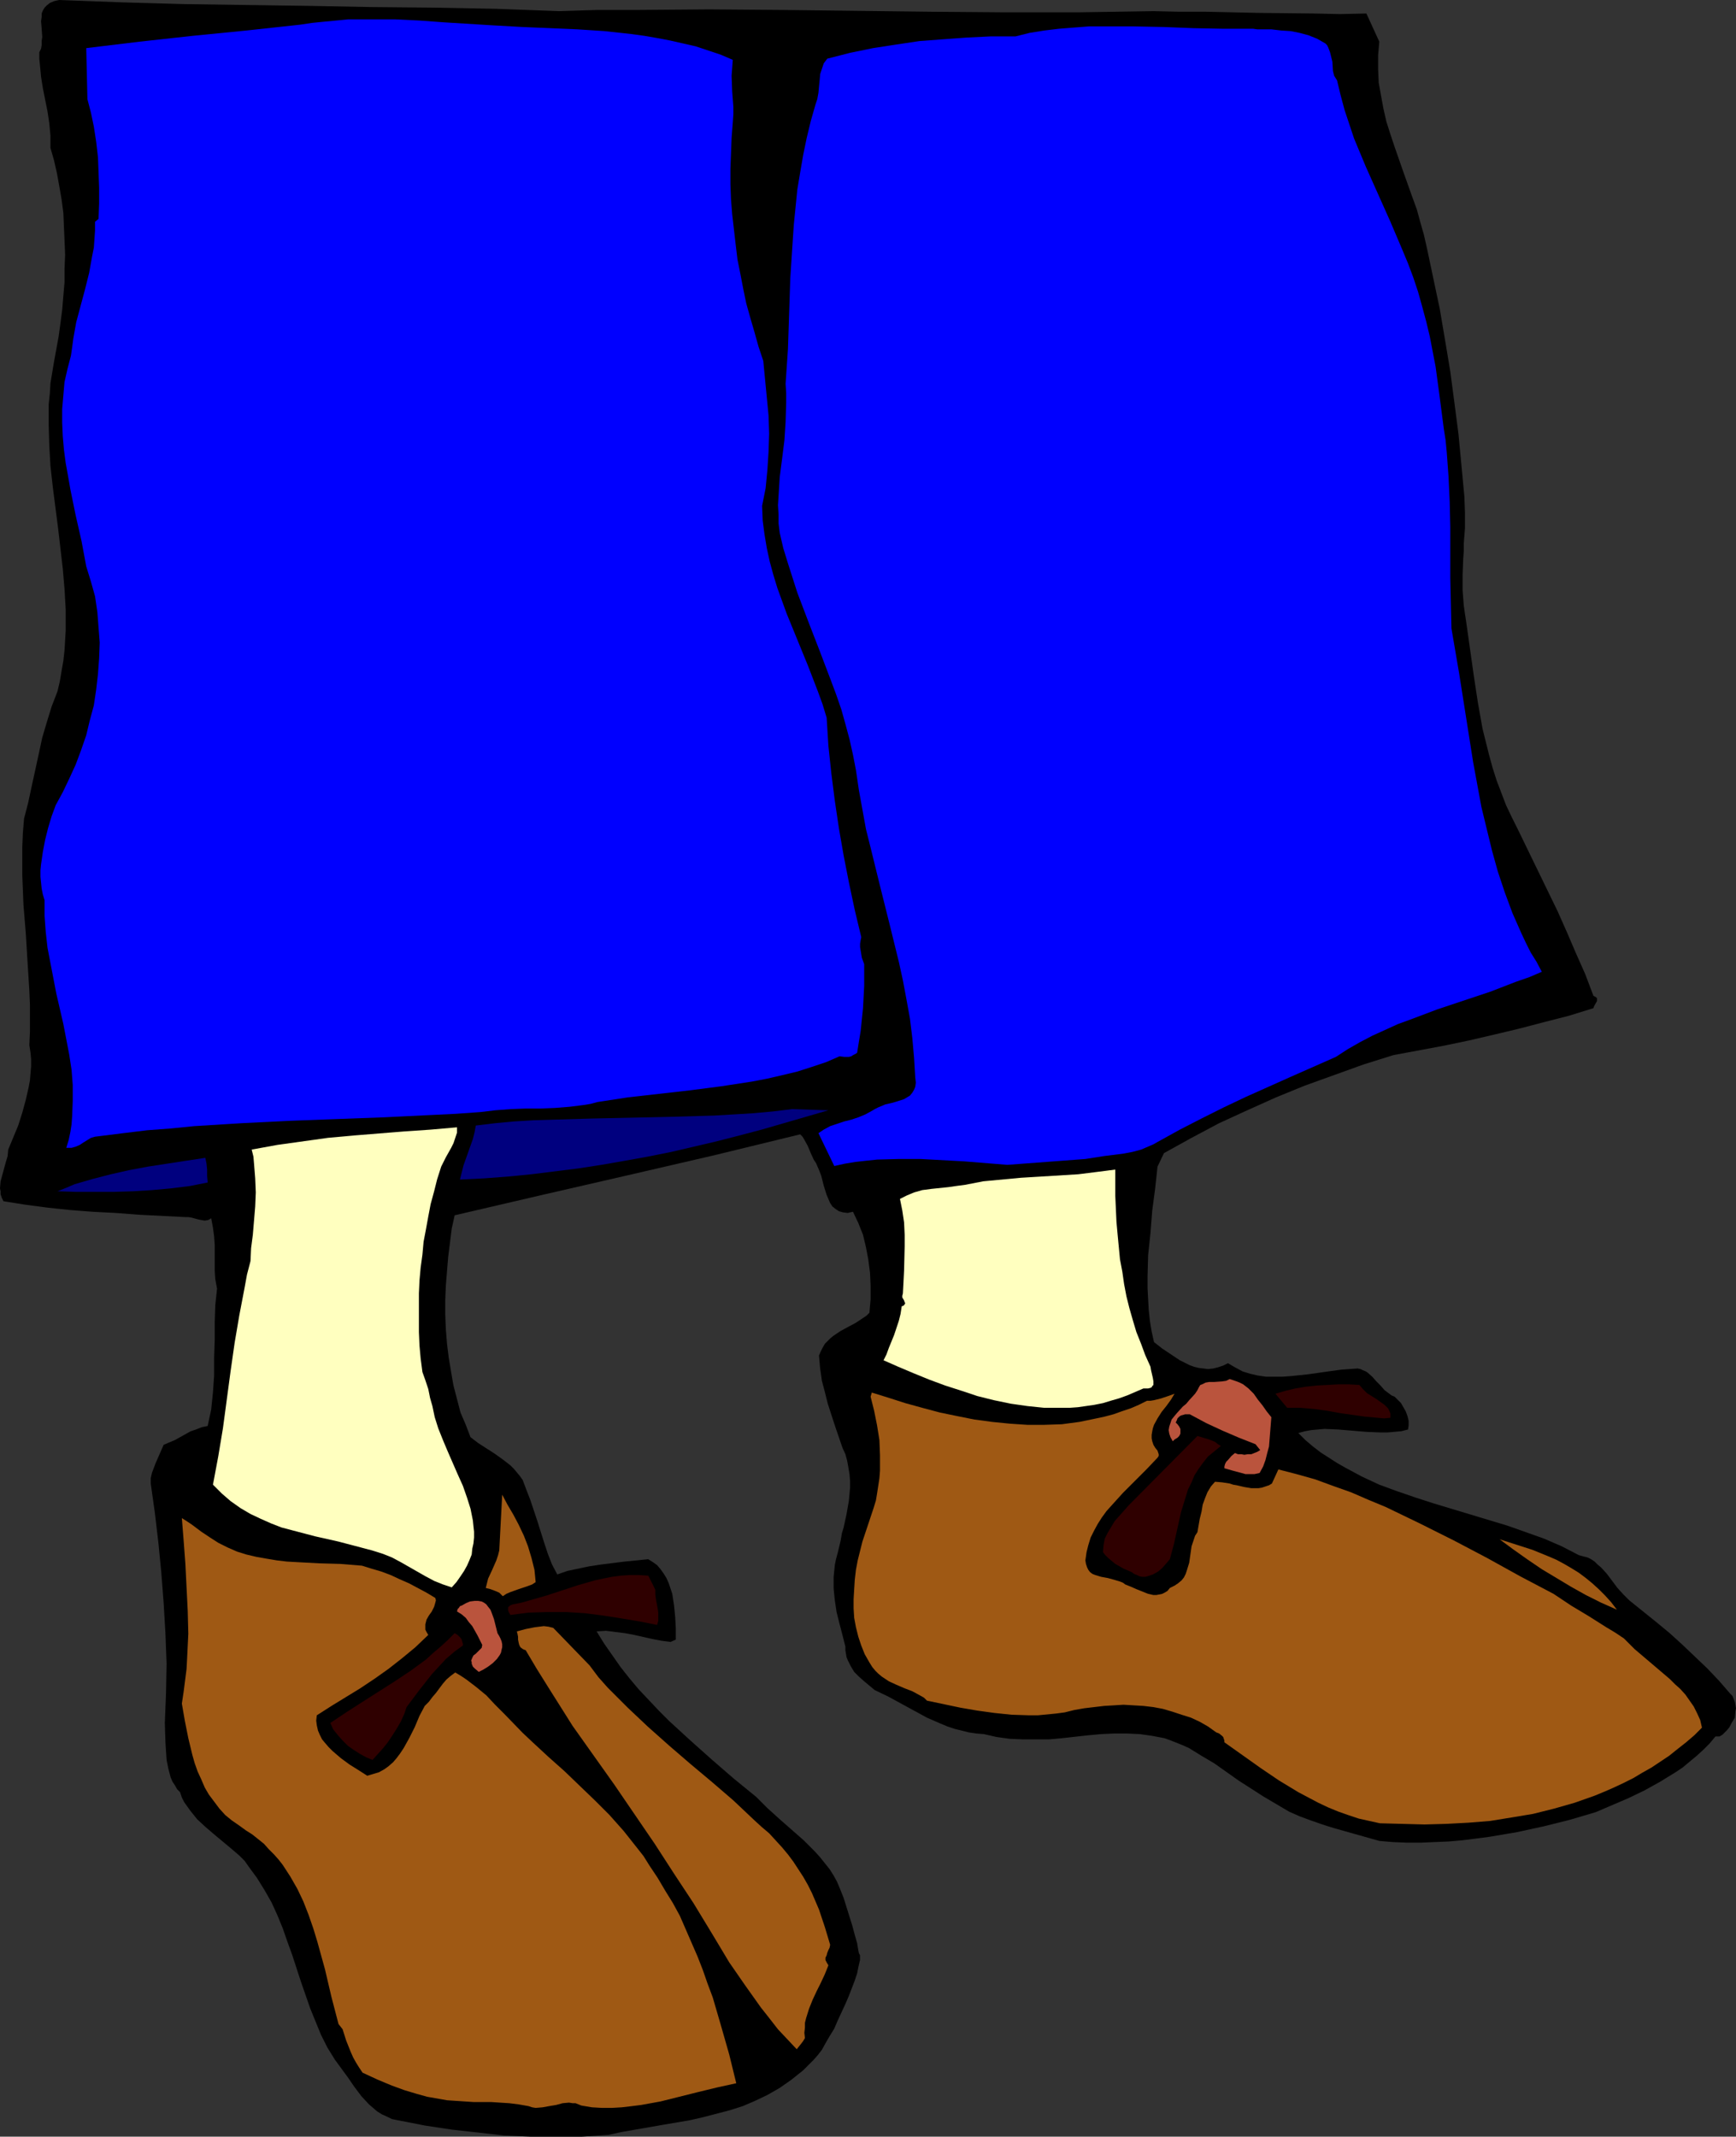
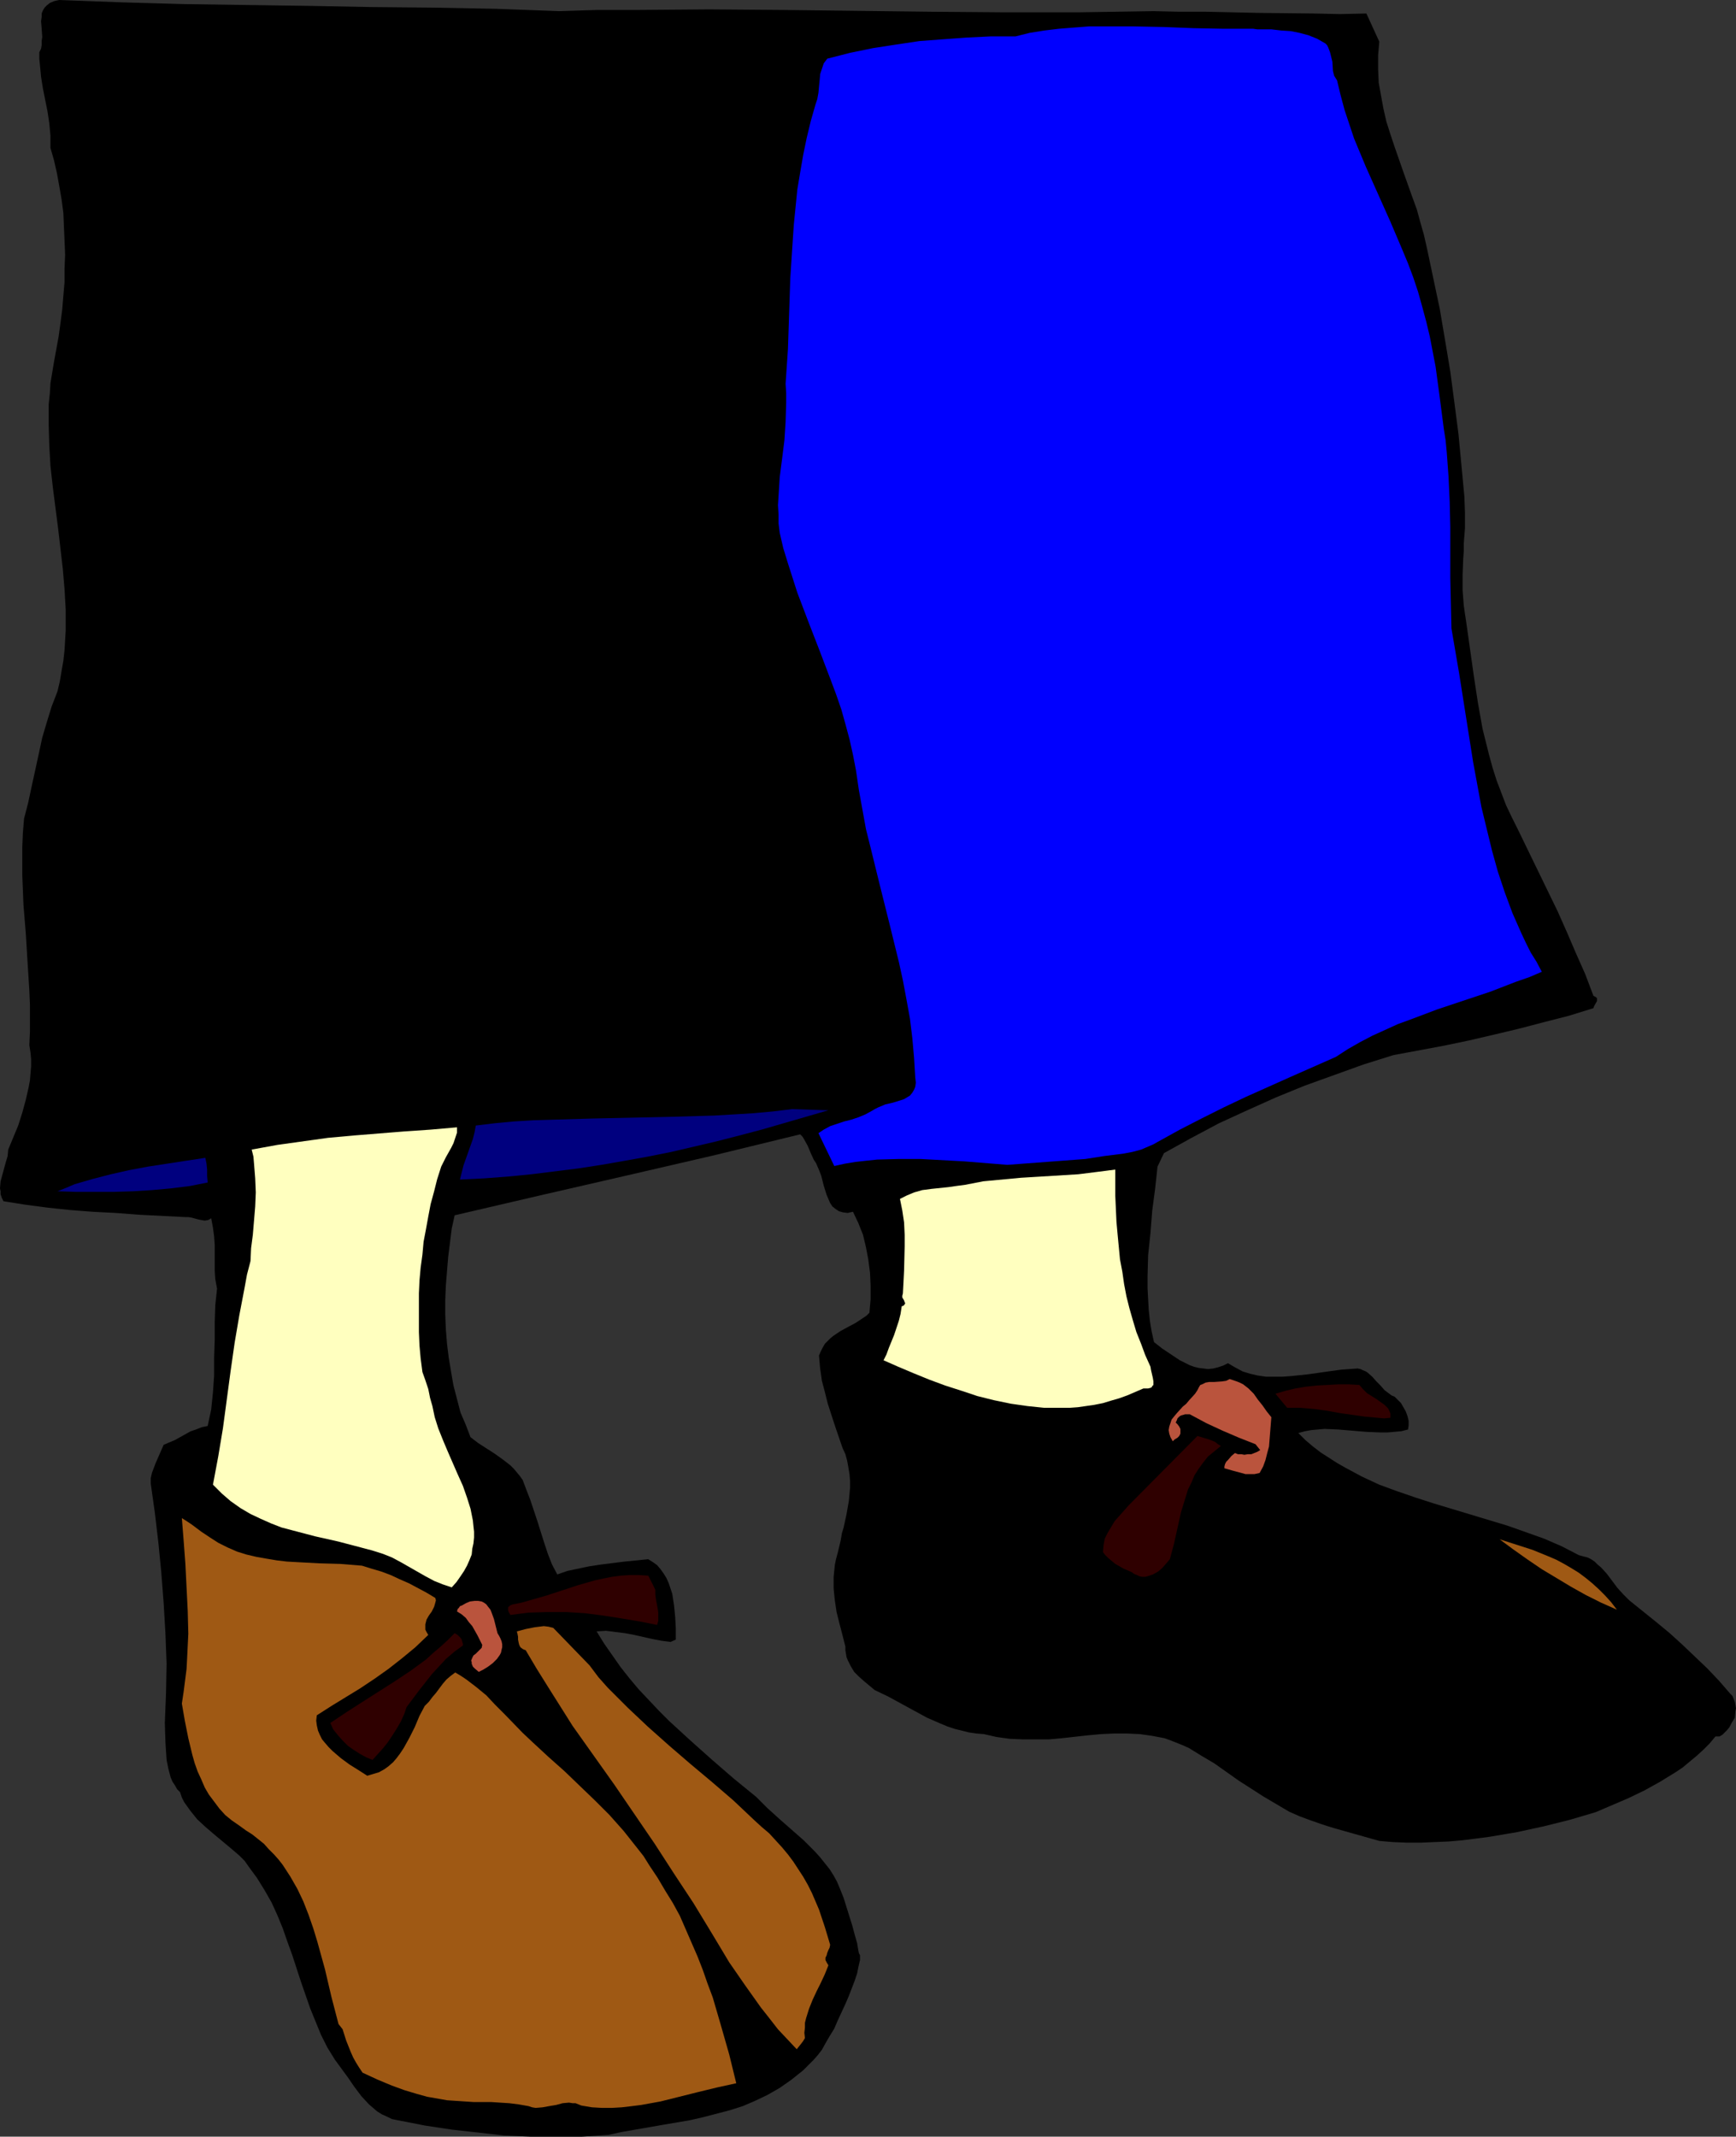
<svg xmlns="http://www.w3.org/2000/svg" xmlns:ns1="http://sodipodi.sourceforge.net/DTD/sodipodi-0.dtd" xmlns:ns2="http://www.inkscape.org/namespaces/inkscape" version="1.0" width="126.497mm" height="155.668mm" id="svg18" ns1:docname="Shoes 18.wmf">
  <rect width="100%" height="100%" fill="#333333" stroke="none" />
  <ns1:namedview id="namedview18" pagecolor="#ffffff" bordercolor="#000000" borderopacity="0.25" ns2:showpageshadow="2" ns2:pageopacity="0.0" ns2:pagecheckerboard="0" ns2:deskcolor="#d1d1d1" ns2:document-units="mm" />
  <defs id="defs1">
    <pattern id="WMFhbasepattern" patternUnits="userSpaceOnUse" width="6" height="6" x="0" y="0" />
  </defs>
  <path style="fill:#000000;fill-opacity:1;fill-rule:evenodd;stroke:none" d="M 153.981,3.07 164.321,2.747 h 10.502 l 20.52,-0.162 20.52,0.162 40.555,0.485 20.197,0.162 h 20.358 l 10.341,-0.162 10.341,-0.162 7.109,0.162 h 7.432 l 14.703,0.323 14.865,0.162 7.271,0.162 7.271,-0.162 3.555,7.756 -0.323,3.717 v 3.878 l 0.162,3.717 0.646,3.555 0.646,3.555 0.808,3.555 1.131,3.555 1.131,3.393 2.424,6.948 2.424,6.787 1.293,3.555 0.969,3.555 0.969,3.393 0.808,3.555 1.777,8.403 1.777,8.403 1.454,8.564 1.454,8.726 1.131,8.564 1.131,8.726 0.808,8.564 0.808,8.564 0.162,4.363 v 4.363 l -0.323,4.201 v 2.101 l -0.162,2.262 -0.162,4.201 v 4.363 l 0.162,2.101 0.162,2.101 0.323,2.262 0.323,2.101 2.1,14.866 1.131,7.433 1.293,7.272 1.777,7.11 0.969,3.555 1.131,3.555 1.293,3.393 1.293,3.393 1.616,3.393 1.616,3.232 5.494,11.311 5.494,11.311 2.585,5.817 2.424,5.656 2.585,5.817 2.262,5.979 0.323,0.162 0.323,0.162 0.323,0.323 v 0.485 0.323 l -0.646,1.131 -0.162,0.323 -0.162,0.485 -6.786,2.101 -6.948,1.778 -6.786,1.778 -6.786,1.616 -6.948,1.616 -6.948,1.454 -6.948,1.293 -6.948,1.293 -8.24,2.585 -8.079,2.909 -8.079,2.909 -7.917,3.232 -7.917,3.555 -7.756,3.555 -7.594,4.04 -7.594,4.201 -1.777,3.717 -0.646,5.979 -0.808,6.14 -0.485,6.14 -0.646,6.14 -0.162,5.979 v 3.07 l 0.162,3.07 0.162,2.909 0.323,3.07 0.485,2.909 0.646,2.909 2.262,1.778 2.424,1.616 2.424,1.616 1.293,0.646 1.293,0.646 1.293,0.485 1.293,0.323 1.293,0.162 1.293,0.162 1.454,-0.162 1.293,-0.323 1.454,-0.485 1.293,-0.646 1.939,1.131 2.1,1.131 2.1,0.646 2.1,0.485 2.262,0.323 h 2.262 2.262 l 2.262,-0.162 4.686,-0.485 4.524,-0.646 4.686,-0.646 2.262,-0.162 2.262,-0.162 0.808,0.162 0.646,0.323 0.808,0.323 0.485,0.323 1.293,1.131 1.131,1.293 1.131,1.131 1.131,1.293 1.293,0.97 0.646,0.485 0.808,0.323 0.808,0.808 0.969,0.97 0.646,1.131 0.646,1.131 0.485,1.293 0.323,1.293 v 1.293 l -0.162,1.131 -1.939,0.485 -1.939,0.162 -1.777,0.162 h -1.939 l -3.878,-0.162 -3.878,-0.323 -3.878,-0.323 -3.716,-0.162 -1.939,0.162 -1.777,0.162 -1.777,0.323 -1.777,0.485 1.939,1.939 2.1,1.778 2.1,1.616 2.262,1.454 2.262,1.454 2.262,1.293 4.524,2.424 4.847,2.262 4.847,1.778 5.17,1.778 5.009,1.616 20.358,6.14 5.009,1.778 5.009,1.778 4.847,2.101 4.686,2.424 1.131,0.323 1.293,0.323 0.969,0.485 0.969,0.646 0.808,0.808 0.969,0.808 1.616,1.778 2.908,3.878 1.616,1.778 1.616,1.616 7.432,5.979 3.716,3.07 3.555,3.232 3.393,3.232 3.393,3.232 3.231,3.393 3.07,3.555 0.646,0.646 0.323,0.808 0.323,0.808 0.162,0.808 0.162,0.97 -0.162,0.808 -0.162,1.778 -0.969,1.616 -0.485,0.97 -0.646,0.808 -0.646,0.646 -0.646,0.646 -0.808,0.485 h -1.131 l -1.616,1.939 -1.777,1.778 -1.777,1.616 -1.939,1.616 -1.939,1.616 -1.939,1.293 -4.201,2.585 -4.363,2.424 -4.363,2.101 -4.524,1.939 -4.524,1.939 -7.109,2.101 -7.109,1.778 -7.432,1.616 -7.594,1.293 -3.716,0.485 -3.878,0.485 -3.716,0.323 -3.878,0.162 -3.716,0.162 h -3.878 l -3.878,-0.162 -3.716,-0.323 -12.603,-3.555 -3.07,-0.97 -3.231,-1.131 -3.07,-1.131 -2.908,-1.293 -3.555,-2.101 -3.555,-2.101 -6.786,-4.363 -6.625,-4.686 -3.555,-2.101 -3.393,-2.101 -1.777,-0.808 -1.616,-0.646 -1.616,-0.646 -1.777,-0.646 -3.393,-0.646 -3.393,-0.485 -3.555,-0.162 h -3.555 l -3.555,0.162 -3.555,0.323 -7.271,0.808 -3.555,0.323 h -3.555 -3.716 l -3.555,-0.162 -3.555,-0.485 -3.555,-0.808 -2.1,-0.162 -2.1,-0.323 -1.939,-0.485 -1.939,-0.485 -1.939,-0.646 -1.939,-0.808 -3.716,-1.616 -3.555,-1.939 -3.555,-1.939 -3.555,-1.939 -3.716,-1.778 -2.908,-2.424 -1.454,-1.293 -1.293,-1.293 -0.969,-1.616 -0.808,-1.616 -0.323,-0.808 -0.162,-0.97 -0.162,-0.97 v -0.97 l -0.808,-3.232 -0.808,-3.07 -0.808,-3.232 -0.485,-3.232 -0.323,-3.232 v -3.232 l 0.162,-1.616 0.162,-1.616 0.323,-1.616 0.485,-1.778 0.808,-3.393 0.323,-1.939 0.485,-1.616 0.808,-3.717 0.646,-3.717 0.323,-3.555 v -1.939 l -0.162,-1.778 -0.323,-1.939 -0.323,-1.778 -0.485,-1.778 -0.808,-1.778 -2.1,-6.14 -1.939,-5.979 -0.808,-3.232 -0.808,-3.07 -0.485,-3.393 -0.323,-3.555 0.485,-1.131 0.485,-0.97 0.646,-1.131 0.808,-0.808 0.808,-0.808 0.808,-0.646 1.939,-1.293 2.1,-1.131 2.1,-1.131 1.939,-1.293 0.969,-0.646 0.808,-0.808 0.323,-3.717 v -3.717 l -0.162,-3.555 -0.485,-3.717 -0.646,-3.393 -0.808,-3.393 -1.293,-3.232 -1.454,-3.07 -0.808,0.162 -0.646,0.162 -1.293,-0.162 -1.131,-0.323 -0.969,-0.646 -0.808,-0.646 -0.646,-0.97 -0.485,-1.131 -0.485,-1.131 -0.808,-2.585 -0.646,-2.585 -0.485,-1.293 -0.485,-1.131 -0.485,-1.131 -0.646,-0.97 -0.808,-1.778 -0.808,-1.939 -0.969,-1.778 -0.485,-0.808 -0.646,-0.646 -23.913,5.817 -23.751,5.494 -23.913,5.494 -23.59,5.494 -0.808,3.717 -0.485,3.878 -0.485,3.878 -0.323,3.878 -0.323,4.04 -0.162,4.04 v 3.878 l 0.162,4.04 0.323,4.04 0.485,3.878 0.646,3.878 0.646,3.717 0.969,3.717 0.969,3.717 1.454,3.393 1.293,3.393 2.1,1.616 4.524,2.909 2.262,1.616 2.1,1.616 0.969,0.97 0.808,0.97 0.808,0.97 0.808,1.131 0.485,1.293 0.485,1.293 1.131,2.909 0.969,2.909 0.969,2.909 0.969,3.07 0.969,3.07 0.969,2.909 1.131,2.909 1.454,2.747 2.747,-0.97 3.07,-0.646 3.07,-0.646 3.231,-0.485 6.463,-0.808 3.231,-0.323 3.231,-0.323 1.293,0.808 1.131,0.808 0.969,1.131 0.808,1.131 0.808,1.293 0.646,1.454 0.485,1.454 0.485,1.454 0.485,3.232 0.323,3.232 0.162,3.07 v 3.07 l -1.454,0.646 -2.424,-0.323 -2.585,-0.485 -5.009,-1.131 -2.585,-0.485 -2.585,-0.323 -2.585,-0.323 -2.585,0.162 2.1,3.393 2.262,3.232 2.262,3.232 2.424,3.07 2.585,3.07 2.747,2.909 2.747,2.909 2.908,2.909 5.817,5.333 5.978,5.332 5.978,5.171 6.14,5.009 3.07,3.07 3.393,3.07 6.625,5.817 3.07,3.07 1.454,1.616 1.293,1.616 1.293,1.616 1.131,1.778 0.969,1.778 0.808,1.939 0.969,2.424 0.808,2.585 1.616,5.171 0.646,2.424 0.646,2.262 0.162,0.97 0.162,0.97 0.162,0.808 0.323,0.646 v 0.323 0.485 0.485 l -0.162,0.646 -0.323,1.454 -0.323,1.616 -0.646,1.939 -0.808,2.101 -0.808,2.101 -0.969,2.262 -2.1,4.525 -0.969,2.262 -1.293,2.101 -1.131,1.939 -0.969,1.778 -1.131,1.454 -1.131,1.293 -1.454,1.454 -1.454,1.454 -1.616,1.293 -1.616,1.293 -3.231,2.262 -3.393,1.939 -3.393,1.616 -3.393,1.454 -3.555,1.131 -3.716,0.97 -3.716,0.97 -3.555,0.808 -7.594,1.293 -7.432,1.293 -3.716,0.646 -3.716,0.808 -7.271,0.485 h -7.109 -7.109 l -7.271,-0.323 -7.109,-0.808 -7.271,-0.808 -7.432,-1.131 -7.432,-1.454 -1.616,-0.323 -1.293,-0.646 -1.454,-0.646 -1.293,-0.808 -1.131,-0.97 -1.131,-0.97 -2.1,-2.262 -1.939,-2.585 -1.777,-2.585 -1.777,-2.424 -1.777,-2.424 -2.1,-3.393 -1.777,-3.555 -1.454,-3.555 -1.454,-3.555 -2.585,-7.433 -2.424,-7.433 -1.293,-3.555 -1.293,-3.717 -1.454,-3.555 -1.616,-3.555 -1.939,-3.393 -2.1,-3.393 -2.262,-3.07 -1.131,-1.616 -1.454,-1.454 -2.262,-1.939 -4.847,-4.04 -2.262,-1.939 -2.262,-2.101 -1.939,-2.424 -0.808,-1.131 -0.808,-1.131 -0.646,-1.293 -0.485,-1.454 -0.808,-0.808 -0.646,-1.131 -0.646,-0.97 -0.485,-1.131 -0.646,-2.424 -0.485,-2.424 -0.162,-2.424 -0.162,-2.585 -0.162,-5.171 0.162,-4.04 0.162,-4.04 0.162,-8.241 -0.323,-8.403 -0.485,-8.241 -0.646,-8.403 -0.808,-8.241 -0.969,-8.241 -1.131,-8.08 v -1.454 l 0.323,-1.454 0.485,-1.293 0.485,-1.293 1.131,-2.585 1.131,-2.585 3.07,-1.293 2.908,-1.616 1.454,-0.808 1.454,-0.485 1.616,-0.646 1.616,-0.323 0.485,-2.262 0.485,-2.262 0.485,-4.686 0.323,-4.686 v -4.848 l 0.162,-4.848 v -4.848 l 0.162,-4.848 0.485,-4.525 -0.485,-2.585 -0.162,-2.424 v -7.11 l -0.162,-2.262 -0.323,-2.424 -0.485,-2.585 -0.808,0.485 -0.969,0.162 -0.969,-0.162 -0.808,-0.162 -1.777,-0.485 -0.969,-0.162 h -0.808 l -12.764,-0.646 -6.301,-0.485 -6.301,-0.323 -6.301,-0.485 -6.14,-0.646 -6.14,-0.808 -6.14,-0.97 -0.485,-0.97 -0.323,-0.97 v -0.808 L 0,327.222 l 0.162,-1.939 0.485,-1.778 0.485,-1.778 0.485,-1.778 0.485,-1.616 0.162,-1.778 2.747,-6.625 1.131,-3.555 0.969,-3.555 0.808,-3.555 0.323,-1.778 0.162,-1.939 0.162,-1.939 v -1.939 l -0.162,-1.778 -0.323,-2.101 0.162,-3.717 v -3.717 -3.717 L 8.079,272.766 7.594,265.009 7.109,257.091 6.463,249.173 6.14,241.094 v -3.878 -4.04 l 0.162,-3.878 0.323,-3.878 1.131,-4.363 0.969,-4.525 1.939,-8.888 0.969,-4.525 1.293,-4.363 1.293,-4.201 1.616,-4.201 0.646,-2.747 0.485,-2.909 0.485,-2.747 0.323,-2.909 0.323,-5.494 v -5.656 l -0.323,-5.656 -0.485,-5.656 -1.293,-11.15 -1.454,-11.311 -0.646,-5.817 -0.323,-5.656 -0.162,-5.656 v -5.656 l 0.323,-3.07 0.162,-2.747 0.485,-2.909 0.485,-2.909 0.646,-3.555 0.646,-3.555 0.485,-3.555 0.485,-3.717 0.323,-3.878 0.323,-3.717 V 74.009 L 17.935,70.131 17.773,66.252 17.612,62.536 17.45,58.658 16.965,54.941 16.319,51.224 15.673,47.669 14.865,44.114 13.895,40.721 V 38.943 37.328 L 13.572,33.934 13.088,30.702 12.441,27.47 11.795,24.239 11.31,21.168 10.987,17.775 10.825,16.159 V 14.382 l 0.485,-0.97 0.162,-0.97 V 11.311 L 11.633,10.18 11.472,7.918 11.31,5.817 11.472,4.686 V 3.717 L 11.795,2.909 12.28,2.101 12.926,1.454 13.734,0.808 14.865,0.323 15.511,0.162 16.319,0 33.608,0.646 50.734,1.131 84.988,1.616 102.115,1.939 119.242,2.101 136.53,2.424 Z" id="path1" />
-   <path style="fill:#0000ff;fill-opacity:1;fill-rule:evenodd;stroke:none" d="m 143.801,7.433 15.188,0.646 7.432,0.485 7.432,0.808 3.555,0.485 3.716,0.646 3.393,0.646 3.555,0.808 3.555,0.808 3.393,1.131 3.393,1.131 3.393,1.454 -0.162,2.262 -0.162,2.101 0.162,4.363 0.323,4.201 v 2.101 l -0.162,2.262 -0.323,4.201 -0.162,4.363 -0.162,4.201 v 4.201 l 0.162,4.201 0.323,4.04 0.485,4.201 0.485,4.201 0.485,4.04 0.808,4.04 0.808,4.201 0.808,3.878 1.131,4.04 1.131,3.878 1.131,4.04 1.293,3.878 0.969,10.019 0.485,5.009 0.162,5.009 -0.162,5.009 -0.323,5.009 -0.485,5.009 -0.485,2.424 -0.485,2.424 0.162,4.04 0.485,3.717 0.646,3.878 0.808,3.717 0.969,3.555 1.131,3.717 1.293,3.555 1.293,3.555 2.908,7.11 2.908,7.11 2.747,7.11 1.293,3.555 1.131,3.717 0.485,7.756 0.808,7.595 0.969,7.595 1.131,7.595 1.293,7.433 1.454,7.433 1.616,7.595 1.777,7.433 -0.162,0.808 -0.162,0.97 v 0.97 l 0.162,0.97 0.323,1.939 0.646,1.778 v 2.909 3.07 l -0.162,3.07 -0.162,3.07 -0.646,6.302 -0.485,2.909 -0.485,3.07 -0.485,0.323 -0.646,0.323 -0.485,0.323 -0.646,0.162 h -1.293 l -1.293,-0.162 -3.716,1.616 -3.878,1.293 -4.039,1.293 -4.039,0.97 -4.201,0.97 -4.201,0.808 -4.201,0.646 -4.201,0.646 -8.725,1.131 -8.563,0.97 -8.563,0.97 -4.201,0.646 -4.201,0.646 -1.777,0.485 -1.939,0.323 -3.878,0.485 -4.039,0.323 -4.039,0.162 h -2.1 -1.939 l -4.201,0.162 -4.201,0.323 -4.039,0.485 -6.786,0.485 -6.625,0.323 -13.249,0.646 -13.249,0.485 -12.926,0.485 -12.926,0.646 -13.088,0.808 -6.463,0.646 -6.463,0.485 -6.625,0.808 -6.463,0.808 -1.293,0.162 -1.131,0.323 -2.1,1.293 -0.969,0.646 -1.131,0.485 -1.131,0.323 h -0.646 -0.808 l 0.646,-2.101 0.485,-2.262 0.323,-2.101 0.162,-2.262 0.162,-4.201 v -4.363 l -0.323,-4.201 -0.646,-4.201 -0.808,-4.201 -0.808,-4.201 -1.939,-8.403 -1.616,-8.403 -0.808,-4.201 -0.485,-4.363 -0.323,-4.363 v -4.363 l -0.485,-1.616 -0.323,-1.616 -0.162,-1.616 -0.162,-1.616 v -1.778 l 0.162,-1.616 0.485,-3.393 0.646,-3.393 0.808,-3.232 0.969,-3.232 1.131,-3.07 1.939,-3.555 1.777,-3.717 1.777,-3.878 1.454,-3.878 1.454,-4.201 0.969,-4.04 1.131,-4.201 0.646,-4.363 0.485,-4.201 0.323,-4.363 0.162,-4.363 -0.323,-4.201 -0.323,-4.201 -0.646,-4.363 -1.131,-4.04 -1.293,-4.201 -1.293,-6.948 -1.616,-7.11 -1.454,-7.11 -0.646,-3.717 -0.646,-3.555 -0.485,-3.717 -0.323,-3.717 -0.162,-3.717 v -3.717 l 0.323,-3.717 0.323,-3.717 0.808,-3.555 0.969,-3.717 0.323,-2.262 0.323,-2.424 0.808,-4.525 2.424,-9.049 1.131,-4.525 0.808,-4.525 0.485,-2.424 0.162,-2.262 0.162,-2.424 v -2.424 l 0.969,-0.808 0.162,-4.201 v -4.363 L 27.145,47.508 26.983,43.306 26.498,39.105 25.852,34.904 25.044,31.025 24.075,27.309 23.751,13.25 38.455,11.473 53.158,9.857 67.861,8.403 75.294,7.595 82.726,6.787 l 3.231,-0.485 3.231,-0.323 3.393,-0.323 3.231,-0.323 h 6.625 6.463 l 6.625,0.323 6.625,0.485 13.088,0.808 z" id="path2" />
  <path style="fill:#0000ff;fill-opacity:1;fill-rule:evenodd;stroke:none" d="m 364.997,11.958 0.485,0.485 0.323,0.646 0.485,1.293 0.323,1.293 0.323,1.293 0.162,2.585 0.323,1.293 0.808,1.293 0.969,4.04 1.131,4.201 1.293,3.878 1.293,3.878 1.616,3.878 1.616,3.878 3.393,7.595 3.393,7.595 3.231,7.595 1.616,3.878 1.454,3.878 1.293,3.878 1.131,4.04 1.131,4.201 0.969,4.04 0.808,4.201 0.808,4.201 1.131,8.403 1.131,8.726 0.485,3.07 0.323,3.393 0.485,6.625 0.323,6.948 0.162,6.948 v 14.058 l 0.162,7.11 0.162,6.787 2.1,12.281 3.878,24.562 1.131,6.14 1.131,6.14 1.454,5.979 1.454,5.979 1.616,5.817 1.939,5.817 2.1,5.656 2.424,5.494 1.293,2.747 1.293,2.585 1.616,2.585 1.454,2.747 -3.393,1.454 -3.716,1.293 -7.109,2.747 -14.542,4.848 -7.271,2.747 -3.555,1.293 -3.555,1.616 -3.555,1.616 -3.393,1.778 -3.393,1.939 -3.231,2.101 -12.441,5.494 -12.28,5.494 -6.14,2.909 -6.14,3.07 -5.978,3.07 -6.14,3.393 -1.131,0.646 -1.131,0.485 -2.262,0.97 -2.424,0.646 -2.585,0.485 -5.17,0.646 -5.17,0.808 -21.489,1.616 -5.978,-0.485 -5.978,-0.485 -5.978,-0.323 -5.978,-0.323 h -5.978 l -5.978,0.162 -3.07,0.323 -2.908,0.323 -2.908,0.485 -2.908,0.646 -4.363,-9.049 1.454,-0.97 1.777,-0.97 1.939,-0.646 1.939,-0.646 1.939,-0.485 1.939,-0.646 1.939,-0.808 1.777,-0.97 0.808,-0.485 0.969,-0.485 1.939,-0.808 2.1,-0.485 2.1,-0.646 0.969,-0.323 0.808,-0.485 0.808,-0.485 0.646,-0.808 0.485,-0.808 0.323,-0.808 0.162,-1.131 -0.162,-1.454 -0.323,-5.332 -0.485,-5.494 -0.646,-5.333 -0.969,-5.333 -0.969,-5.171 -1.131,-5.171 -2.585,-10.503 -2.585,-10.342 -2.585,-10.503 -1.293,-5.171 -0.969,-5.333 -0.969,-5.332 -0.808,-5.494 -0.808,-4.201 -0.969,-4.363 -1.131,-4.201 -1.131,-4.04 -1.454,-4.201 -1.454,-3.878 -3.07,-8.08 -3.07,-7.918 -3.07,-8.08 -1.293,-4.04 -1.293,-4.04 -1.293,-4.201 -0.969,-4.201 -0.323,-2.585 v -2.424 l -0.162,-2.585 0.162,-2.585 0.323,-5.171 0.646,-5.009 0.646,-5.171 0.323,-5.009 0.162,-5.332 v -2.585 l -0.162,-2.585 0.646,-9.534 0.323,-9.695 0.323,-9.857 0.646,-9.857 0.323,-4.848 0.485,-4.848 0.485,-4.848 0.808,-4.848 0.808,-4.686 0.969,-4.686 1.131,-4.686 1.293,-4.525 0.485,-1.454 0.323,-1.778 0.162,-1.778 0.162,-1.616 0.162,-1.778 0.485,-1.454 0.485,-1.454 0.485,-0.646 0.485,-0.646 6.301,-1.616 6.301,-1.293 6.301,-0.97 6.463,-0.97 6.463,-0.485 6.625,-0.485 6.625,-0.323 h 6.786 l 3.878,-0.97 4.039,-0.646 4.039,-0.485 4.039,-0.323 4.201,-0.323 h 4.039 8.24 l 8.24,0.162 8.24,0.323 8.24,0.162 h 8.24 l 1.131,0.162 h 1.454 2.424 l 2.747,0.323 2.585,0.162 2.424,0.485 2.424,0.646 2.424,0.97 1.131,0.646 z" id="path3" />
  <path style="fill:#00007f;fill-opacity:1;fill-rule:evenodd;stroke:none" d="m 228.143,305.73 -12.28,3.555 -6.14,1.778 -6.14,1.616 -6.301,1.616 -12.441,2.909 -6.463,1.293 -6.301,1.131 -6.463,1.131 -6.301,0.97 -6.463,0.808 -6.463,0.808 -6.625,0.646 -6.463,0.485 -6.625,0.323 0.485,-1.939 0.485,-1.939 2.585,-7.272 0.485,-1.939 0.323,-1.778 5.332,-0.646 5.17,-0.485 5.332,-0.323 5.494,-0.162 10.987,-0.323 22.136,-0.485 11.149,-0.323 5.494,-0.323 5.332,-0.323 5.332,-0.485 5.332,-0.646 z" id="path4" />
  <path style="fill:#ffffbf;fill-opacity:1;fill-rule:evenodd;stroke:none" d="m 125.867,310.417 v 1.454 l -0.485,1.454 -0.485,1.454 -0.646,1.293 -1.454,2.585 -1.293,2.585 -1.131,3.555 -0.808,3.232 -0.969,3.555 -0.646,3.393 -0.646,3.555 -0.646,3.393 -0.323,3.555 -0.485,3.555 -0.323,3.555 -0.162,3.555 v 3.555 3.555 3.555 l 0.162,3.717 0.323,3.555 0.485,3.717 0.808,2.262 0.808,2.424 0.485,2.424 0.646,2.262 0.646,3.07 0.969,3.07 1.293,3.232 1.293,3.07 2.747,6.302 1.454,3.232 1.131,3.232 0.969,3.07 0.646,3.232 0.162,1.616 0.162,1.454 v 1.616 l -0.162,1.616 -0.323,1.454 -0.162,1.616 -0.646,1.616 -0.646,1.454 -0.808,1.454 -0.969,1.454 -1.131,1.616 -1.293,1.454 -2.424,-0.808 -2.424,-0.97 -2.424,-1.293 -2.262,-1.293 -2.262,-1.293 -2.262,-1.293 -2.424,-1.293 -2.424,-0.97 -3.07,-0.97 -3.07,-0.808 -6.14,-1.616 -6.463,-1.454 -6.14,-1.616 -3.07,-0.808 -2.908,-1.131 -2.908,-1.293 -2.747,-1.293 -2.747,-1.616 -2.747,-1.939 -2.424,-2.101 -1.131,-1.131 -1.293,-1.293 1.454,-7.756 1.293,-7.756 2.1,-15.674 1.131,-7.918 1.293,-7.595 1.454,-7.595 0.646,-3.555 0.969,-3.717 0.162,-3.555 0.485,-3.717 0.323,-3.878 0.323,-3.878 0.162,-3.878 -0.162,-3.878 -0.323,-4.04 -0.162,-1.939 -0.485,-1.939 7.109,-1.293 6.948,-0.97 6.948,-0.97 7.109,-0.646 14.057,-1.131 7.109,-0.485 z" id="path5" />
  <path style="fill:#00007f;fill-opacity:1;fill-rule:evenodd;stroke:none" d="m 56.551,318.819 0.162,0.808 0.162,0.808 0.162,1.616 v 1.778 l 0.162,1.778 -4.847,0.97 -5.17,0.646 -5.332,0.485 -5.17,0.323 -5.332,0.162 h -5.332 -5.17 l -5.009,-0.162 2.424,-0.97 2.262,-0.97 5.009,-1.454 5.009,-1.293 5.009,-1.131 5.17,-0.97 10.502,-1.616 z" id="path6" />
  <path style="fill:#ffffbf;fill-opacity:1;fill-rule:evenodd;stroke:none" d="m 307.153,322.051 v 7.272 l 0.323,7.11 0.323,3.555 0.323,3.393 0.323,3.393 0.646,3.393 0.485,3.393 0.646,3.393 0.808,3.232 0.969,3.393 0.969,3.232 1.293,3.232 1.131,3.07 1.454,3.232 0.162,0.97 0.485,2.101 0.162,0.97 v 0.97 l -0.323,0.323 -0.162,0.323 -0.323,0.162 -0.646,0.162 h -0.485 -0.808 l -2.262,0.97 -2.262,0.97 -2.262,0.808 -2.262,0.646 -2.1,0.646 -2.424,0.485 -2.262,0.323 -2.262,0.323 -2.262,0.162 h -2.262 -4.686 l -4.686,-0.485 -4.524,-0.646 -4.686,-0.97 -4.524,-1.131 -4.363,-1.454 -4.524,-1.454 -4.363,-1.616 -4.363,-1.778 -4.201,-1.778 -4.039,-1.778 0.808,-1.616 0.646,-1.778 1.454,-3.555 0.646,-1.939 0.646,-1.939 0.485,-1.939 0.323,-2.101 0.485,-0.162 0.162,-0.162 0.323,-0.485 -0.162,-0.323 -0.162,-0.485 -0.485,-0.808 v -0.485 l 0.162,-0.646 0.162,-3.07 0.162,-3.232 0.162,-6.625 v -3.232 l -0.162,-3.393 -0.485,-3.232 -0.646,-3.232 0.969,-0.485 0.969,-0.485 1.939,-0.808 2.262,-0.646 2.424,-0.323 4.686,-0.485 2.262,-0.323 2.424,-0.323 5.009,-0.97 5.17,-0.485 5.17,-0.485 5.332,-0.323 10.502,-0.646 5.17,-0.646 z" id="path7" />
  <path style="fill:#ba543d;fill-opacity:1;fill-rule:evenodd;stroke:none" d="m 350.132,390.243 -0.323,4.04 -0.323,4.04 -0.485,1.778 -0.485,1.939 -0.646,1.778 -0.969,1.778 -1.454,0.323 h -1.131 -1.293 l -1.131,-0.323 -2.424,-0.646 -2.262,-0.646 v -0.485 l 0.162,-0.646 0.323,-0.646 0.485,-0.485 0.969,-1.131 0.969,-0.808 0.808,0.323 h 0.969 l 0.808,0.162 0.969,-0.162 h 0.969 l 0.808,-0.323 0.808,-0.323 0.808,-0.485 -1.293,-1.616 -4.524,-1.778 -4.524,-1.939 -4.524,-2.101 -4.524,-2.424 h -0.646 -0.646 l -0.485,0.162 -0.646,0.162 -0.485,0.323 -0.485,0.485 -0.162,0.485 -0.323,0.646 0.485,0.485 0.485,0.646 0.323,0.646 v 0.646 0.646 l -0.323,0.646 -0.485,0.485 -0.808,0.485 -0.485,0.485 -0.646,-1.131 -0.323,-0.97 -0.162,-0.97 0.162,-0.97 0.323,-0.97 0.323,-0.97 0.646,-0.808 0.808,-0.97 1.616,-1.778 0.969,-0.808 0.808,-0.97 1.616,-1.778 0.646,-0.97 0.485,-0.97 0.323,-0.485 0.485,-0.162 0.969,-0.485 0.969,-0.162 h 1.293 l 2.262,-0.162 1.131,-0.162 0.969,-0.485 0.969,0.323 0.969,0.323 0.808,0.323 0.969,0.485 1.454,1.131 1.454,1.454 1.131,1.616 1.293,1.616 1.131,1.616 z" id="path8" />
  <path style="fill:#2f0000;fill-opacity:1;fill-rule:evenodd;stroke:none" d="m 382.932,389.273 v 1.131 l -1.777,0.162 -1.777,-0.162 -3.555,-0.323 -3.393,-0.485 -3.393,-0.485 -3.555,-0.646 -3.555,-0.485 -3.716,-0.323 h -1.777 -1.939 l -3.231,-3.878 2.747,-0.808 2.747,-0.646 2.908,-0.485 2.908,-0.323 3.07,-0.162 2.908,-0.162 h 2.908 l 2.908,0.162 0.969,1.131 1.131,1.131 1.293,0.808 1.293,0.808 1.131,0.808 1.131,0.808 0.969,0.97 0.323,0.646 z" id="path9" />
-   <path style="fill:#9f5914;fill-opacity:1;fill-rule:evenodd;stroke:none" d="m 315.878,385.718 h 0.969 l 0.969,-0.162 1.939,-0.485 1.939,-0.646 1.777,-0.646 -0.969,1.616 -1.293,1.778 -1.293,1.616 -1.131,1.778 -0.969,1.778 -0.323,0.97 -0.162,0.808 -0.162,0.97 v 0.97 l 0.162,0.808 0.323,0.97 0.485,0.808 0.646,0.808 0.162,0.485 0.162,0.485 v 0.485 l -0.323,0.485 -3.07,3.232 -3.231,3.232 -3.232,3.232 -3.07,3.393 -1.454,1.616 -1.293,1.778 -1.131,1.778 -0.969,1.778 -0.969,1.939 -0.646,2.101 -0.485,1.939 -0.323,2.262 0.162,0.97 0.323,0.97 0.323,0.646 0.485,0.646 0.646,0.485 0.808,0.323 1.616,0.485 1.777,0.323 1.777,0.485 1.616,0.485 0.808,0.323 0.646,0.485 1.616,0.646 1.454,0.646 1.616,0.646 1.616,0.646 1.454,0.323 h 0.808 l 0.808,-0.162 0.808,-0.162 0.646,-0.323 0.808,-0.485 0.646,-0.808 1.293,-0.646 0.969,-0.646 0.969,-0.808 0.646,-0.808 0.485,-0.97 0.323,-0.97 0.646,-2.101 0.323,-2.262 0.323,-2.262 0.646,-1.939 0.323,-0.97 0.646,-0.97 0.646,-3.717 0.485,-1.939 0.323,-1.939 0.646,-1.778 0.646,-1.616 0.969,-1.616 1.131,-1.293 1.939,0.162 2.1,0.323 0.969,0.323 0.969,0.162 2.1,0.485 1.939,0.323 h 1.939 l 0.969,-0.162 0.969,-0.323 0.969,-0.323 0.808,-0.485 1.777,-3.878 5.009,1.293 5.17,1.454 4.847,1.778 5.009,1.778 4.847,2.101 4.686,1.939 4.686,2.262 4.686,2.262 9.371,4.686 9.21,4.848 9.048,5.009 9.21,4.848 2.424,1.616 2.424,1.616 4.847,2.909 4.847,3.07 2.424,1.454 2.424,1.616 1.454,1.454 1.454,1.454 3.231,2.747 6.463,5.494 1.454,1.454 1.454,1.293 1.454,1.616 1.131,1.616 1.131,1.616 0.969,1.939 0.808,1.778 0.485,2.101 -2.1,2.101 -2.262,1.939 -2.262,1.778 -2.424,1.939 -2.424,1.616 -2.424,1.616 -2.585,1.454 -2.424,1.454 -2.585,1.293 -2.747,1.293 -2.585,1.131 -2.747,1.131 -5.494,1.939 -5.655,1.616 -5.817,1.454 -5.817,0.97 -5.978,0.97 -5.978,0.485 -6.14,0.323 -5.978,0.162 -6.14,-0.162 -6.14,-0.162 -2.908,-0.646 -2.908,-0.646 -2.908,-0.97 -2.747,-0.97 -2.747,-1.131 -2.747,-1.293 -2.747,-1.454 -2.747,-1.454 -5.332,-3.232 -5.009,-3.393 -5.009,-3.555 -5.009,-3.555 v -0.485 l -0.162,-0.485 -0.162,-0.485 -0.323,-0.323 -0.808,-0.646 -0.808,-0.323 -2.262,-1.616 -2.262,-1.293 -2.424,-1.131 -2.585,-0.808 -2.424,-0.808 -2.747,-0.808 -2.585,-0.485 -2.747,-0.323 -2.747,-0.162 -2.747,-0.162 -2.585,0.162 -2.747,0.162 -2.747,0.323 -2.747,0.323 -2.747,0.485 -2.585,0.646 -2.424,0.323 -5.009,0.485 h -2.424 l -4.847,-0.162 -4.686,-0.485 -4.686,-0.646 -4.686,-0.808 -9.21,-1.939 -0.808,-0.808 -1.131,-0.646 -2.1,-1.131 -2.1,-0.808 -2.262,-0.97 -2.1,-0.97 -0.969,-0.646 -0.969,-0.646 -0.969,-0.808 -0.808,-0.808 -0.808,-0.97 -0.808,-1.293 -1.293,-2.262 -0.969,-2.424 -0.808,-2.424 -0.646,-2.585 -0.485,-2.585 -0.162,-2.585 v -2.585 l 0.162,-2.747 0.162,-2.585 0.323,-2.747 0.485,-2.585 0.646,-2.585 0.646,-2.585 0.808,-2.424 0.808,-2.424 0.808,-2.424 0.646,-1.939 0.646,-2.101 0.323,-1.939 0.323,-2.101 0.323,-2.101 0.162,-2.101 v -4.201 l -0.162,-4.201 -0.646,-4.04 -0.808,-4.04 -0.969,-3.878 0.323,-1.131 4.686,1.454 4.524,1.454 4.686,1.293 4.847,1.293 4.686,0.97 4.847,0.97 4.847,0.646 4.847,0.485 4.847,0.323 h 4.686 l 4.847,-0.162 4.847,-0.646 4.686,-0.97 2.262,-0.485 2.424,-0.646 2.262,-0.808 2.424,-0.808 2.262,-0.97 z" id="path10" />
  <path style="fill:#2f0000;fill-opacity:1;fill-rule:evenodd;stroke:none" d="m 336.237,398.161 -1.777,1.454 -1.777,1.454 -1.293,1.616 -1.293,1.778 -1.131,1.778 -0.808,1.939 -0.969,1.939 -0.646,2.101 -1.293,4.201 -0.969,4.363 -0.969,4.363 -1.131,4.201 -0.969,1.131 -1.131,1.293 -1.131,0.97 -1.454,0.808 -1.454,0.485 -0.646,0.162 h -0.808 l -0.808,-0.162 -0.646,-0.323 -0.808,-0.323 -0.646,-0.485 -1.131,-0.485 -1.131,-0.485 -1.131,-0.646 -1.131,-0.646 -0.969,-0.808 -0.969,-0.808 -0.808,-0.808 -0.646,-0.808 0.162,-1.939 0.323,-1.778 0.808,-1.616 0.969,-1.616 0.969,-1.616 1.293,-1.454 2.585,-2.909 18.904,-19.068 3.231,0.97 1.616,0.646 0.808,0.646 z" id="path11" />
-   <path style="fill:#9f5914;fill-opacity:1;fill-rule:evenodd;stroke:none" d="m 147.518,435.65 -0.969,0.646 -1.293,0.485 -2.424,0.808 -2.262,0.808 -1.131,0.485 -0.969,0.646 -0.485,-0.485 -0.485,-0.485 -1.131,-0.485 -1.293,-0.485 -1.293,-0.323 0.323,-1.293 0.323,-1.293 1.131,-2.424 1.131,-2.585 0.485,-1.454 0.323,-1.293 0.808,-15.351 1.454,2.747 1.616,2.747 1.454,2.747 1.454,3.07 1.131,2.909 0.969,3.232 0.808,3.232 0.162,1.616 z" id="path12" />
  <path style="fill:#9f5914;fill-opacity:1;fill-rule:evenodd;stroke:none" d="m 55.42,421.753 2.424,1.616 2.262,1.454 2.585,1.293 2.585,1.131 2.585,0.808 2.747,0.646 2.747,0.485 2.908,0.485 2.747,0.323 2.908,0.162 5.978,0.323 5.817,0.162 5.978,0.485 2.585,0.808 2.747,0.808 2.585,0.97 2.424,1.131 2.585,1.131 2.424,1.293 2.424,1.293 2.424,1.454 0.162,0.646 -0.162,0.646 -0.323,1.131 -0.646,1.293 -0.808,1.131 -0.646,1.131 -0.162,0.646 -0.162,0.646 v 0.646 0.808 l 0.323,0.646 0.485,0.808 -3.555,3.393 -3.716,3.07 -3.716,2.909 -3.878,2.747 -3.878,2.585 -7.917,4.848 -4.039,2.585 -0.162,1.454 0.162,1.293 0.323,1.454 0.485,1.131 0.646,1.293 0.808,0.97 0.969,1.131 1.131,1.131 2.262,1.939 2.424,1.778 2.585,1.616 2.262,1.454 1.616,-0.485 1.616,-0.485 1.454,-0.808 1.131,-0.808 1.293,-1.131 0.969,-1.131 0.969,-1.293 0.969,-1.454 1.616,-2.909 1.454,-2.909 1.293,-3.07 1.454,-2.747 1.131,-1.131 0.969,-1.293 0.969,-1.131 0.969,-1.293 0.969,-1.293 0.969,-1.131 1.131,-0.97 1.293,-0.97 1.616,0.97 1.454,0.97 2.747,2.101 2.747,2.262 2.424,2.585 2.585,2.585 5.009,5.171 2.747,2.585 4.363,4.04 4.363,3.878 4.201,4.04 4.201,4.04 4.039,4.04 3.878,4.363 3.716,4.686 1.777,2.262 1.616,2.585 2.262,3.393 2.1,3.555 2.1,3.393 1.939,3.555 1.616,3.717 1.616,3.717 1.616,3.717 1.454,3.717 1.293,3.717 1.454,3.878 2.262,7.756 2.262,7.918 1.939,7.918 -5.17,1.131 -5.332,1.293 -5.17,1.293 -5.17,1.293 -5.332,0.97 -2.585,0.323 -2.747,0.323 -2.747,0.162 h -2.747 l -2.747,-0.162 -2.908,-0.485 -0.808,-0.323 -0.808,-0.323 h -0.808 l -0.969,-0.162 -1.777,0.162 -1.777,0.485 -1.939,0.323 -1.777,0.323 -1.939,0.162 -0.969,-0.162 -0.969,-0.323 -2.747,-0.485 -2.585,-0.323 -2.585,-0.162 -2.424,-0.162 h -2.424 -2.424 l -4.847,-0.323 -2.424,-0.162 -2.747,-0.485 -2.747,-0.485 -2.908,-0.808 -3.231,-0.97 -1.777,-0.646 -1.777,-0.646 -1.939,-0.808 -1.939,-0.808 -2.1,-0.97 -2.1,-0.97 -0.969,-1.454 -0.808,-1.293 -0.808,-1.454 -0.646,-1.454 -1.293,-3.232 -0.969,-3.07 -1.131,-1.454 -1.939,-7.433 -1.777,-7.595 -2.1,-7.595 -1.131,-3.717 -1.293,-3.717 -1.454,-3.717 -1.616,-3.393 -1.939,-3.393 -2.1,-3.232 -1.131,-1.454 -1.293,-1.454 -1.454,-1.454 -1.293,-1.454 -1.616,-1.293 -1.616,-1.293 -1.777,-1.131 -1.777,-1.293 -2.1,-1.454 -1.777,-1.454 -1.616,-1.778 -1.454,-1.939 -1.454,-1.939 -1.131,-1.939 -0.969,-2.262 -0.969,-2.101 -0.808,-2.262 -0.646,-2.262 -1.131,-4.686 -0.969,-4.848 -0.808,-4.686 0.485,-3.232 0.808,-6.302 0.162,-3.07 0.323,-6.625 -0.162,-6.302 -0.323,-6.464 -0.323,-6.464 -0.485,-6.464 -0.485,-6.14 1.293,0.808 1.454,0.97 1.293,0.97 z" id="path13" />
  <path style="fill:#9f5914;fill-opacity:1;fill-rule:evenodd;stroke:none" d="m 445.299,443.244 -4.363,-1.939 -4.201,-2.101 -4.039,-2.262 -4.039,-2.424 -4.039,-2.424 -4.039,-2.747 -3.878,-2.747 -3.716,-2.747 4.524,1.454 4.524,1.454 4.363,1.778 2.262,0.97 2.1,1.131 1.939,1.131 2.1,1.293 1.939,1.454 1.777,1.454 1.777,1.616 1.777,1.778 1.616,1.778 z" id="path14" />
  <path style="fill:#2f0000;fill-opacity:1;fill-rule:evenodd;stroke:none" d="m 180.479,437.75 v 1.293 l 0.162,1.293 0.485,2.585 0.162,1.131 v 1.131 1.131 l -0.323,1.131 -4.847,-0.97 -4.847,-0.808 -5.17,-0.808 -5.009,-0.646 -5.17,-0.323 h -5.17 l -5.17,0.162 -2.585,0.323 -2.424,0.323 -0.485,-0.808 -0.162,-0.485 v -0.485 -0.323 l 0.323,-0.323 0.485,-0.323 0.485,-0.162 2.424,-0.485 2.262,-0.646 4.524,-1.293 8.887,-2.909 4.524,-1.293 2.262,-0.485 2.424,-0.485 2.424,-0.323 2.424,-0.162 h 2.585 l 2.585,0.162 z" id="path15" />
  <path style="fill:#ba543d;fill-opacity:1;fill-rule:evenodd;stroke:none" d="m 137.823,451.162 0.323,0.808 0.162,0.808 v 0.808 l -0.162,0.646 -0.162,0.808 -0.323,0.646 -0.808,1.131 -1.131,1.131 -1.293,0.97 -1.293,0.808 -1.293,0.646 -1.131,-0.97 -0.485,-0.485 -0.323,-0.808 v -0.485 l -0.162,-0.323 0.323,-0.808 0.323,-0.646 0.646,-0.485 1.131,-1.131 0.485,-0.485 0.162,-0.808 -1.293,-2.585 -1.454,-2.585 -0.969,-1.131 -0.808,-1.131 -1.131,-0.97 -1.293,-0.808 0.162,-0.646 0.323,-0.323 0.323,-0.485 0.485,-0.162 1.131,-0.646 1.131,-0.485 1.293,-0.162 h 0.969 l 0.969,0.162 0.646,0.323 0.646,0.485 0.485,0.646 0.646,0.808 0.323,0.808 0.646,1.778 0.485,1.939 0.485,1.939 0.485,0.808 z" id="path16" />
  <path style="fill:#9f5914;fill-opacity:1;fill-rule:evenodd;stroke:none" d="m 162.382,458.596 2.424,3.232 2.585,2.909 2.747,2.747 2.747,2.747 5.655,5.333 5.817,5.171 5.817,5.009 5.978,5.009 5.817,5.009 5.817,5.494 1.939,1.778 2.1,1.778 1.777,1.939 1.777,1.939 1.616,1.939 1.454,1.939 2.747,4.201 1.293,2.262 1.131,2.262 0.969,2.262 0.969,2.262 0.808,2.424 0.808,2.424 1.454,4.848 -0.162,0.808 -0.323,0.646 -0.323,0.808 -0.162,0.646 -0.323,0.646 v 0.646 l 0.323,0.646 0.485,0.808 -0.969,2.424 -1.131,2.424 -1.131,2.262 -1.131,2.424 -0.969,2.424 -0.808,2.585 -0.323,1.293 v 1.293 l -0.162,1.454 0.162,1.454 -0.485,0.808 -0.485,0.646 -0.646,0.808 -0.646,0.808 -2.585,-2.747 -2.585,-2.747 -2.262,-2.909 -2.424,-3.07 -4.363,-6.14 -4.363,-6.302 -4.847,-8.08 -5.009,-8.241 -5.332,-8.08 -5.332,-8.241 -11.149,-16.321 -11.472,-16.159 -6.625,-10.503 -3.231,-5.171 -3.07,-5.171 -0.485,-0.162 -0.323,-0.162 -0.646,-0.485 -0.323,-0.646 -0.162,-0.646 -0.162,-0.808 v -0.808 l -0.162,-0.808 -0.162,-0.646 2.424,-0.646 2.424,-0.485 1.293,-0.162 1.293,-0.162 1.293,0.162 1.293,0.323 z" id="path17" />
  <path style="fill:#2f0000;fill-opacity:1;fill-rule:evenodd;stroke:none" d="m 127.482,453.101 -2.424,1.778 -2.262,1.939 -1.939,2.101 -1.939,2.101 -1.777,2.262 -1.777,2.262 -3.393,4.525 -0.646,1.939 -0.969,2.101 -1.131,1.939 -1.131,1.778 -1.293,1.939 -1.293,1.616 -1.454,1.616 -1.454,1.616 -1.616,-0.646 -1.777,-0.97 -1.777,-1.131 -1.616,-1.131 -1.454,-1.454 -1.293,-1.454 -1.293,-1.616 -0.808,-1.778 4.363,-2.909 4.524,-2.909 8.887,-5.656 4.363,-2.909 4.201,-3.07 1.939,-1.778 2.1,-1.778 1.939,-1.778 1.939,-1.939 0.808,0.485 0.808,0.808 0.323,0.485 0.162,0.646 0.162,0.485 z" id="path18" />
</svg>